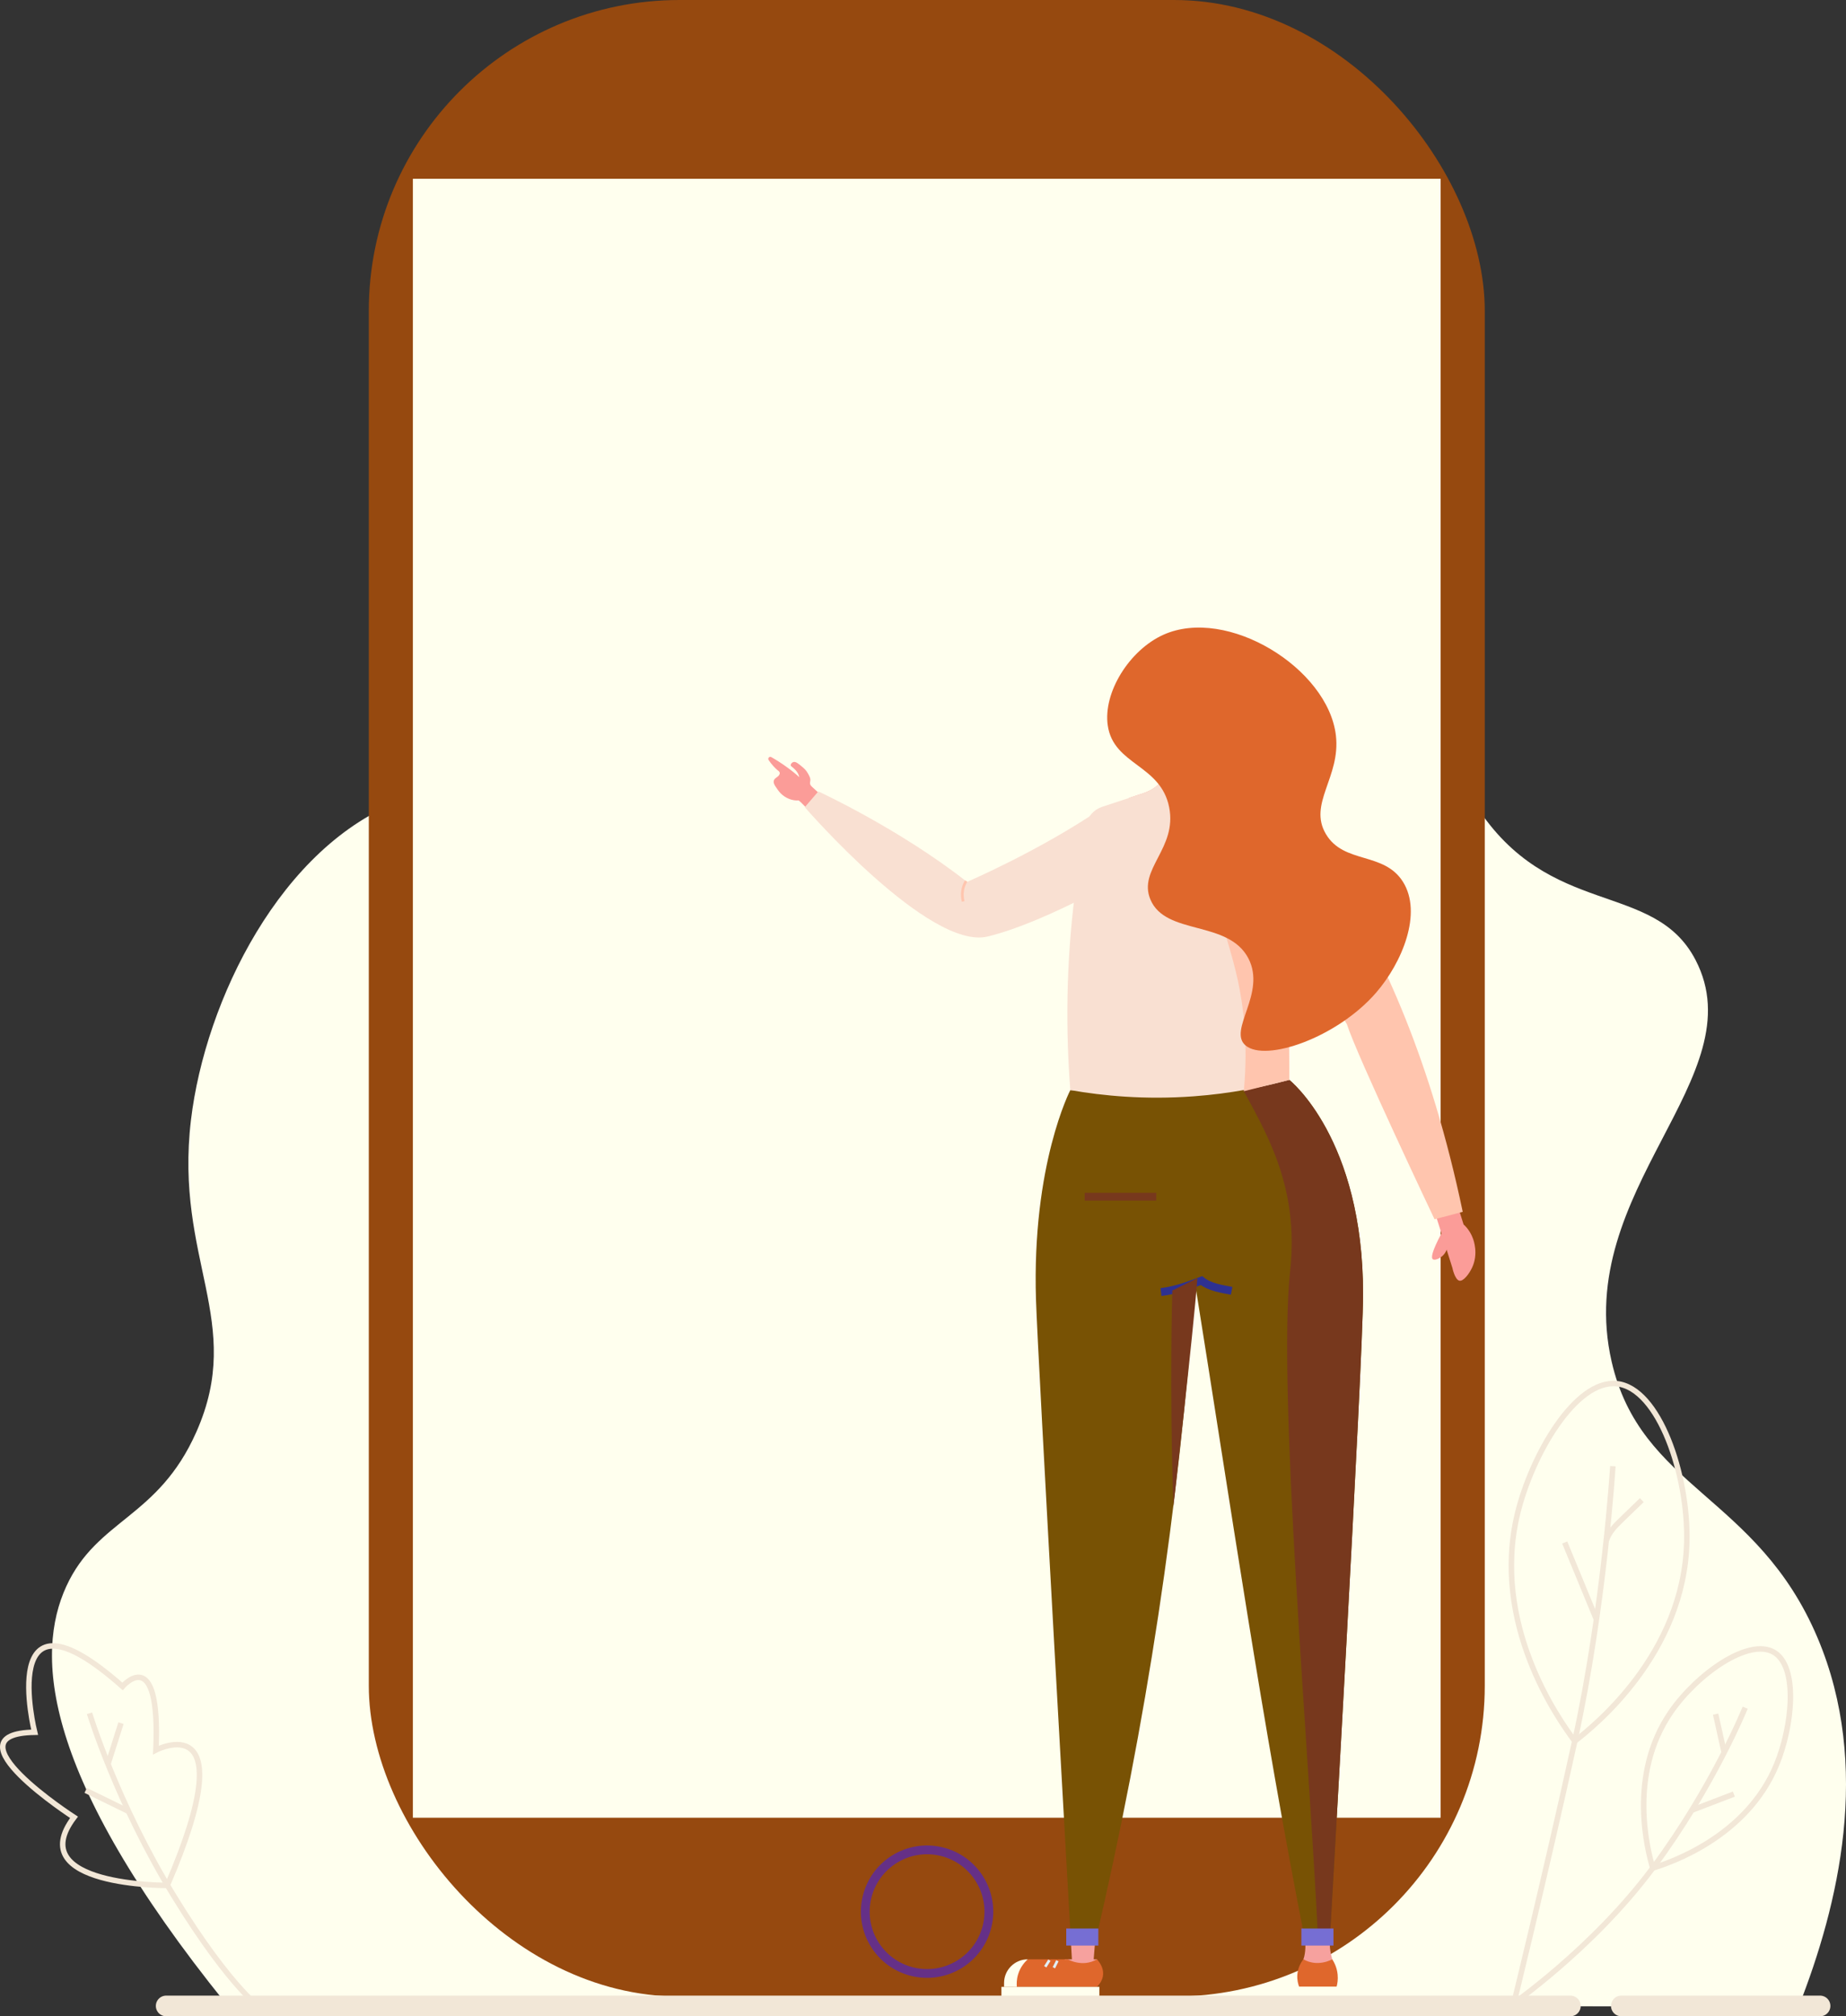
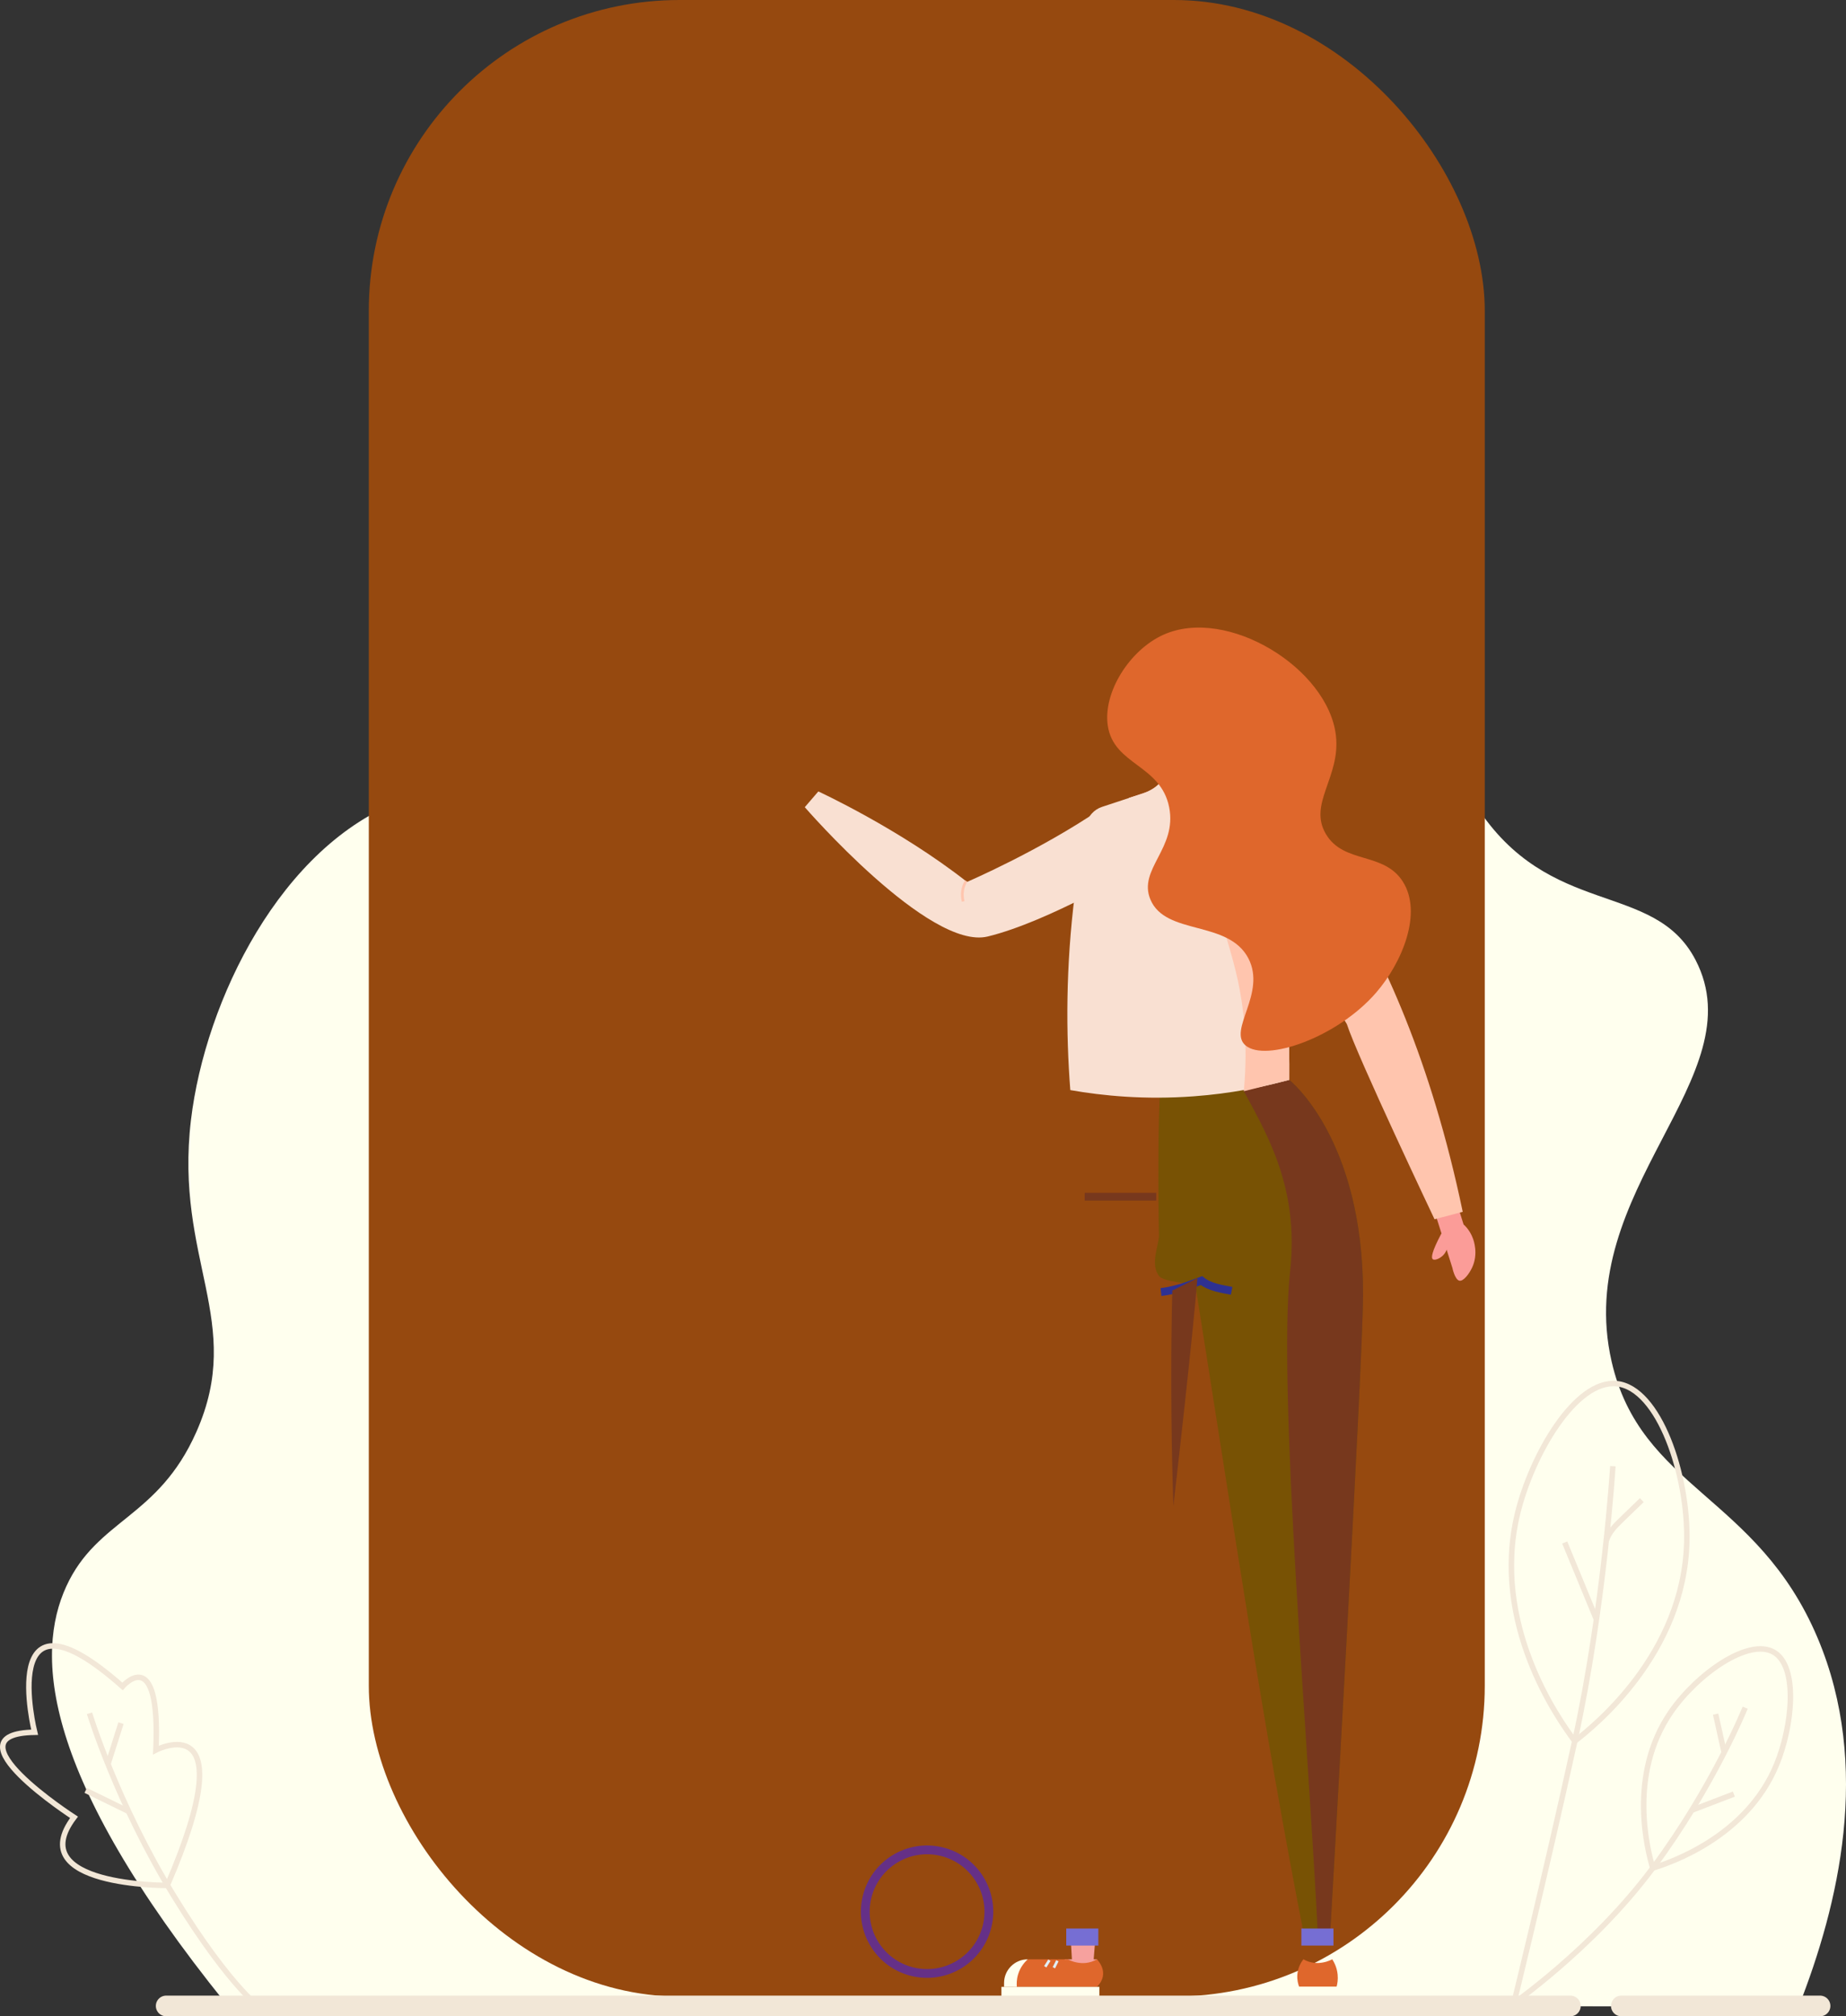
<svg xmlns="http://www.w3.org/2000/svg" viewBox="0 0 363.59 397.09">
  <rect x="0" y="0" width="363.59" height="397.09" fill="#333333" stroke="none" />
  <defs>
    <style>.d{stroke-width:1.08px;}.d,.e,.f,.g,.h,.i{fill:none;stroke-miterlimit:10;}.d,.i{stroke:#f2e7d7;}.j{fill:#f9e0d2;}.k{fill:#f6a19e;}.l{fill:#ffe;}.m{fill:#ffc5ae;}.n{fill:#fb9c98;}.o{fill:#ff9549;}.p{fill:#df672c;}.q{fill:#96490f;}.r{fill:#77381d;}.s{fill:#766ed3;}.t{fill:#785204;}.e{stroke:#653087;stroke-width:1.73px;}.f{stroke:#ffc5ae;}.f,.g{stroke-width:.53px;}.g{stroke:#e1eef7;}.h{stroke:#2e3192;stroke-width:1.56px;}.i{stroke-linecap:round;stroke-width:4.07px;}</style>
  </defs>
  <g id="a" />
  <g id="b">
    <g id="c">
      <g>
        <path class="l" d="M44.55,394.67c-36.53-45.28-37.59-68.95-31.5-82.23,6.1-13.32,18.08-13.38,25.63-30.44,9.61-21.7-4.34-33.89-1.07-61.41,2.81-23.59,17.76-54.13,41.65-63.01,28.52-10.6,46.15,18.47,73.69,8.01,26.88-10.21,20.02-41.67,50.73-56.6,22.63-11,54.84-7.76,69.95,8.54,11.2,12.08,5.79,23.56,17.09,41.12,14.45,22.46,35.07,14.63,43.25,30.44,11.92,23.01-24.27,45.2-16.55,79.03,5.72,25.08,28.68,26.3,40.58,54.47,10.7,25.31,4.12,52.62-3.74,72.62-103.23-.18-206.47-.36-309.7-.53Z" />
        <g>
          <g>
            <path class="d" d="M325.53,367.91c-.94-3.21-5.02-18.27,3.57-30.73,5.15-7.47,15.3-14.67,20.28-11.78,4.86,2.82,3.65,14.58,.53,22.14-5.85,14.18-20.76,19.24-24.38,20.37Z" />
            <path class="d" d="M297.41,395.06s16.21-11.14,28.12-27.15c11.91-16.01,18.2-31.59,18.2-31.59" />
            <path class="d" d="M333.32,356.47c2.73-1.04,5.46-2.08,8.18-3.13" />
            <path class="d" d="M339.56,345c-.55-2.47-1.1-4.94-1.65-7.41" />
          </g>
          <path class="d" d="M310.17,342.9c3.85-2.97,21.51-17.2,22.06-39.2,.33-13.18-5.47-30.34-13.8-31.19-8.12-.83-16.75,14.03-19.54,25.6-5.23,21.69,7.98,40.38,11.28,44.79Z" />
          <g>
            <path class="d" d="M317.67,288.76s-1.69,27.68-7.5,54.14c-5.81,26.46-12.11,52.07-12.11,52.07" />
            <path class="d" d="M314.41,318.88c-2.07-5.03-4.15-10.06-6.22-15.09" />
            <path class="d" d="M316.38,303.41c.49-1.65,1.77-2.92,3-4.11,1.33-1.29,2.66-2.57,3.99-3.86" />
          </g>
        </g>
        <g>
          <path class="d" d="M52.04,396.09s-6.32-3.99-17.71-22.55c-11.38-18.56-16.7-36.12-16.7-36.12" />
          <path class="d" d="M25.47,356.81l-8.59-4.2" />
          <path class="d" d="M21.32,347.27c.84-2.63,1.68-5.27,2.51-7.9" />
          <path class="d" d="M32.95,371.32s-28.66,.19-18.37-13.41c0,0-25.51-16.47-7.76-16.75,0,0-7.76-31.24,17.31-9.03,0,0,7.51-8.79,6.58,12.53,0,0,17.73-9.22,2.24,26.66Z" />
        </g>
        <rect class="q" x="72.64" y="0" width="219.8" height="393.2" rx="61.21" ry="61.21" transform="translate(365.08 393.2) rotate(180)" />
-         <rect class="l" x="81.33" y="35.21" width="202.43" height="322.78" transform="translate(365.08 393.2) rotate(180)" />
        <circle class="e" cx="182.6" cy="376.52" r="12.17" transform="translate(-225.8 467.72) rotate(-76.72)" />
        <g>
-           <path class="k" d="M237.68,151.98l.09-8.49-8.43-.41-.11,9.48c-.19,1.72-2.28,3.07-3.92,3.62l-2.96,.98c.31,2.62,2.99,8.6,5.56,8.99,4.86,.73,10.88-7.48,13.63-10.01h0c-1.81-.5-3.73-2.28-3.85-4.15Z" />
+           <path class="k" d="M237.68,151.98l.09-8.49-8.43-.41-.11,9.48c-.19,1.72-2.28,3.07-3.92,3.62l-2.96,.98c.31,2.62,2.99,8.6,5.56,8.99,4.86,.73,10.88-7.48,13.63-10.01c-1.81-.5-3.73-2.28-3.85-4.15Z" />
          <path class="j" d="M225.3,156.18l-2.96,.98c.02,.13,.04,.27,.07,.42h17.71c.53-.57,1.01-1.07,1.41-1.44-1.36-.38-2.78-1.48-3.46-2.8h-9.07c-.61,1.34-2.31,2.38-3.7,2.84Z" />
          <path class="o" d="M236.55,154.05h-7.26c-.35,0-.63-.28-.63-.63h0c0-.35,.28-.63,.63-.63h7.26c.35,0,.63,.28,.63,.63h0c0,.35-.28,.63-.63,.63Z" />
-           <path class="n" d="M158.78,159.06l-.68-.69c-.25-.26-.51-.51-.79-.73-1.28,.11-2.66-.48-3.56-1.41-.37-.38-.66-.82-.95-1.25-.14-.2-.27-.41-.35-.64-.08-.23-.1-.49,0-.71,.13-.3,.45-.47,.71-.67,.26-.2,.5-.52,.4-.83-.07-.2-.26-.33-.43-.46-.44-.35-1.24-1.21-1.75-2-.22-.35,.17-.76,.53-.56,1.88,1.04,4.18,2.7,5.53,3.96-.05-.21-.15-.53-.35-.87-.23-.38-.51-.65-.63-.77-.46-.45-.7-.49-.72-.72-.02-.24,.22-.53,.49-.62,.47-.16,.98,.27,1.66,.84,.45,.37,.88,.74,1.24,1.39,.31,.57,.52,.94,.47,1.41-.03,.24-.11,.46-.02,.75,.07,.21,.24,.37,.4,.52,.43,.39,.86,.78,1.28,1.17-.81,.96-1.67,1.93-2.48,2.89Z" />
-           <path class="k" d="M257.11,382.53s.12,1.97-.39,3.35c-.52,1.38,3.65,1.62,3.72,1.58,.06-.04,1.97-1.58,1.97-1.58,0,0-.58-1.73-.49-3.6" />
          <rect class="k" x="209.7" y="385.88" width="6.37" height="1.55" />
          <path class="n" d="M287.3,238.08l.97,3.08s1.18,.94,1.84,2.75c.13,.35,1.11,2.99-.15,5.71-.56,1.22-1.73,2.8-2.54,2.6-.88-.22-1.37-2.55-1.35-2.5h0l-3.1-9.79,4.32-1.85Z" />
          <path class="n" d="M283.92,242.89c-1.98,3.73-2.06,4.84-1.71,5.11,.48,.37,2.3-.41,2.77-2.03,.33-1.13-.09-2.37-1.06-3.08Z" />
          <path class="m" d="M249.69,156.81s25.9,21.98,38.41,81.85l-5.55,1.47s-15.23-32.08-17.27-38.43l-23.76-39.38,8.17-5.51Z" />
          <path class="t" d="M253.93,212.67s14.61,11.49,14.54,42.34c-.03,13.82-6.56,127.26-6.56,127.26l-4.8,.25c-8.51-43.19-14.67-85.64-21.7-129.57-1.01-.14-6.16-.52-7.05-1.57-1.96-2.3-.05-6.32-.09-8.08-.17-7.07-.21-23.22,.25-29.18,5.65,.47,20.1-.93,25.41-1.45Z" />
-           <path class="t" d="M210.81,214.7s-7.6,14.61-6.76,41.29c.36,11.58,6.91,126.97,6.91,126.97,.83,.15,1.67,.3,2.5,.46,.72-.17,2,.2,2.17-.52,10.34-44.25,16.45-85.3,19.78-129.95-.76-9.4-3.14-29.33-3.9-38.73l-20.7,.48Z" />
          <path class="r" d="M254.11,250.3c-2.54,23.18,3.78,95.29,5.52,132.09l2.28-.12s6.53-113.45,6.56-127.26c.07-30.85-14.54-42.34-14.54-42.34-2.14,.21-5.75,.56-9.68,.88,4.89,9.12,11.71,19.84,9.86,36.75Z" />
          <path class="j" d="M210.81,214.7c-.87-11.19-.92-24.29,.91-38.75,.6-4.73,1.34-9.23,2.2-13.5,.33-1.66,1.53-3.01,3.14-3.54,1.59-.52,3.17-1.05,4.76-1.57,7.16-2.37,14.86-2.55,22.12-.53h0c2.45,.68,4.31,2.67,4.85,5.16,1.53,7.15,2.87,15.07,3.8,23.67,1.07,9.84,1.42,18.92,1.35,27.03-5.15,1.41-11.49,2.7-18.79,3.24-9.66,.72-17.97-.1-24.33-1.22Z" />
          <path class="m" d="M248.78,161.95c-.53-2.48-2.4-4.46-4.84-5.14,.48,1.22,.96,2.44,1.44,3.65l-.49,3.71c-1.14,.63-2.88,1.8-4.14,3.82-3.88,6.22,.67,14.17,3.03,24.98,1.06,4.87,2.11,12.29,1.2,21.94,1.43-.36,2.85-.71,4.28-1.07,1.56-.39,3.12-.78,4.68-1.16,.06-8.11-.29-17.19-1.35-27.03-.93-8.61-2.27-16.53-3.8-23.69Z" />
          <path class="k" d="M229.3,134.4c-.3,.22-2.61,1.94-3.19,4.92-.77,3.95,1.67,9.27,5.66,9.72,3.82,.43,7.37-3.8,7.67-7.81,.27-3.56-1.95-7.71-5.2-8.31-2.29-.43-4.31,1.04-4.94,1.49Z" />
          <path class="k" d="M241.51,140.5c.09-1.02-.67-1.92-1.69-2.01-1.02-.09-1.92,.67-2.01,1.69-.09,1.02,.67,1.92,1.69,2.01,1.02,.09,1.92-.67,2.01-1.69Z" />
          <path class="p" d="M271.03,195.51c5.14-5.93,9.19-15.69,5.28-21.87-3.76-5.94-11.62-3.43-15.15-9.36-3.57-6,2.92-11.21,1.96-19.43-1.54-13.25-21.42-25.48-33.97-19.84-6.69,3.01-11.93,11.38-10.96,17.9,1.16,7.8,10.42,7.65,12.09,16.08,1.61,8.12-6.19,12.18-3.7,18.15,2.99,7.18,15.34,3.97,19.31,11.62,3.58,6.92-4.12,14.12-.56,17.14,3.93,3.33,18.02-1.52,25.71-10.4Z" />
          <path class="j" d="M224.09,171.01s-17.46,10.49-29.55,13.43c-11.54,2.81-36.03-25.47-36.03-25.47l2.67-3.1s15.98,7.36,29.28,17.82c0,0,14.21-6.1,26.32-14.35l7.32,11.67Z" />
          <path class="p" d="M216.05,385.88s2.76,2.66,0,5.42h-16.45c-.08-.33-.43-1.92,.53-3.5,.77-1.27,1.93-1.78,2.31-1.92h7.88s2.85,1.67,5.74,0Z" />
          <rect class="l" x="197.25" y="391.3" width="19.29" height="1.9" transform="translate(413.78 784.5) rotate(180)" />
          <path class="l" d="M202.43,385.88c-2.58,0-4.67,2.09-4.67,4.67v.76h2.52c-.05-.57-.06-1.44,.24-2.45,.47-1.57,1.43-2.55,1.9-2.98Z" />
          <polygon class="k" points="210.96 382.96 211.14 386.12 215.4 386.04 215.66 382.78 210.96 382.96" />
          <rect class="l" x="255.49" y="391.25" width="7.98" height="1.67" />
          <path class="p" d="M263.46,388.87c-.14-1.43-.72-2.47-1.06-3,0,0-2.83,1.65-5.68,0-.33,.42-1.1,1.51-1.2,3.1-.06,1,.17,1.8,.35,2.28h7.39c.15-.54,.3-1.37,.2-2.38Z" />
          <path class="f" d="M190.29,173.51c-.73,1.19-.94,2.67-.58,4.02" />
          <path class="g" d="M206.69,386.05l-.82,1.29" />
          <path class="g" d="M208.26,386.16l-.69,1.38" />
          <rect class="s" x="210.01" y="379.81" width="6.32" height="3.36" />
          <rect class="s" x="256.32" y="379.81" width="6.32" height="3.36" />
          <rect class="r" x="213.64" y="234.92" width="14.09" height="1.53" />
          <path class="h" d="M228.67,254.46c2.79-.31,5.39-1.28,7.98-2.25,1.62,1.3,3.89,1.62,5.93,2.01" />
          <path class="r" d="M230.9,254.15s-.58,19.05,.21,42.47c0,0,3.91-33.98,4.73-44.9l-4.94,2.44Z" />
        </g>
        <line class="i" x1="32.73" y1="395.06" x2="309.3" y2="395.06" />
        <line class="i" x1="319.34" y1="395.06" x2="358.48" y2="395.06" />
      </g>
    </g>
  </g>
</svg>